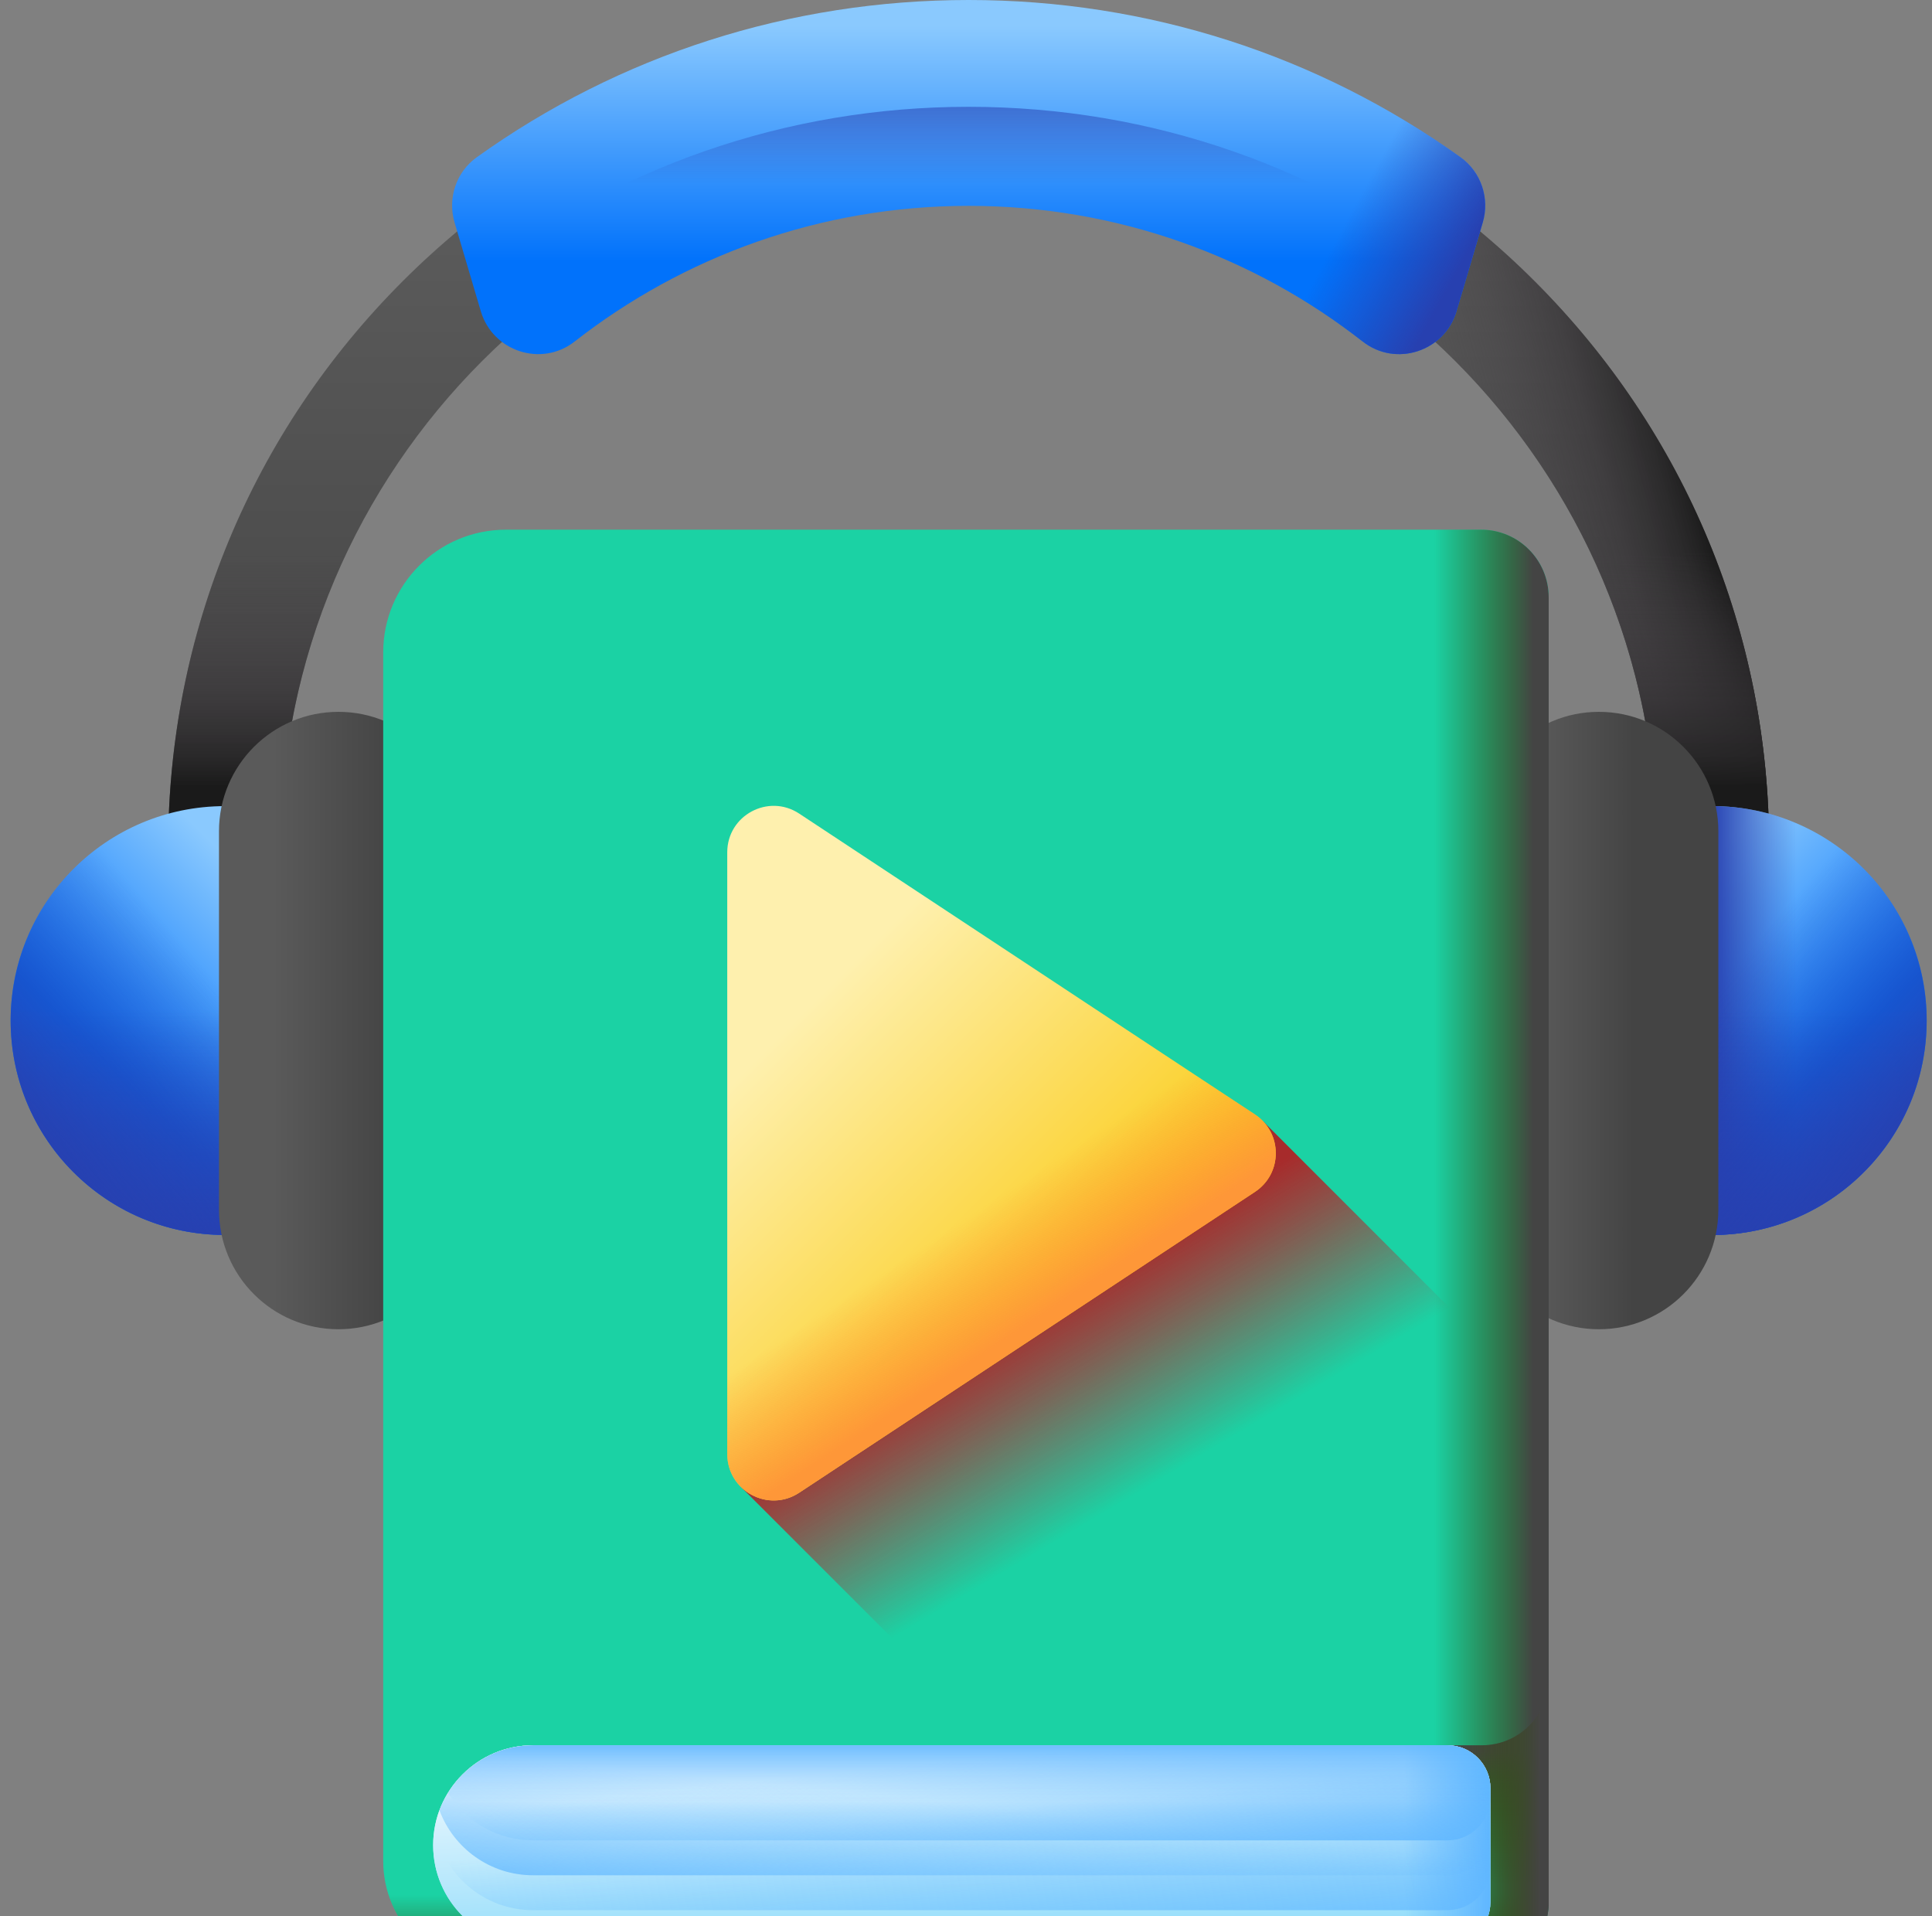
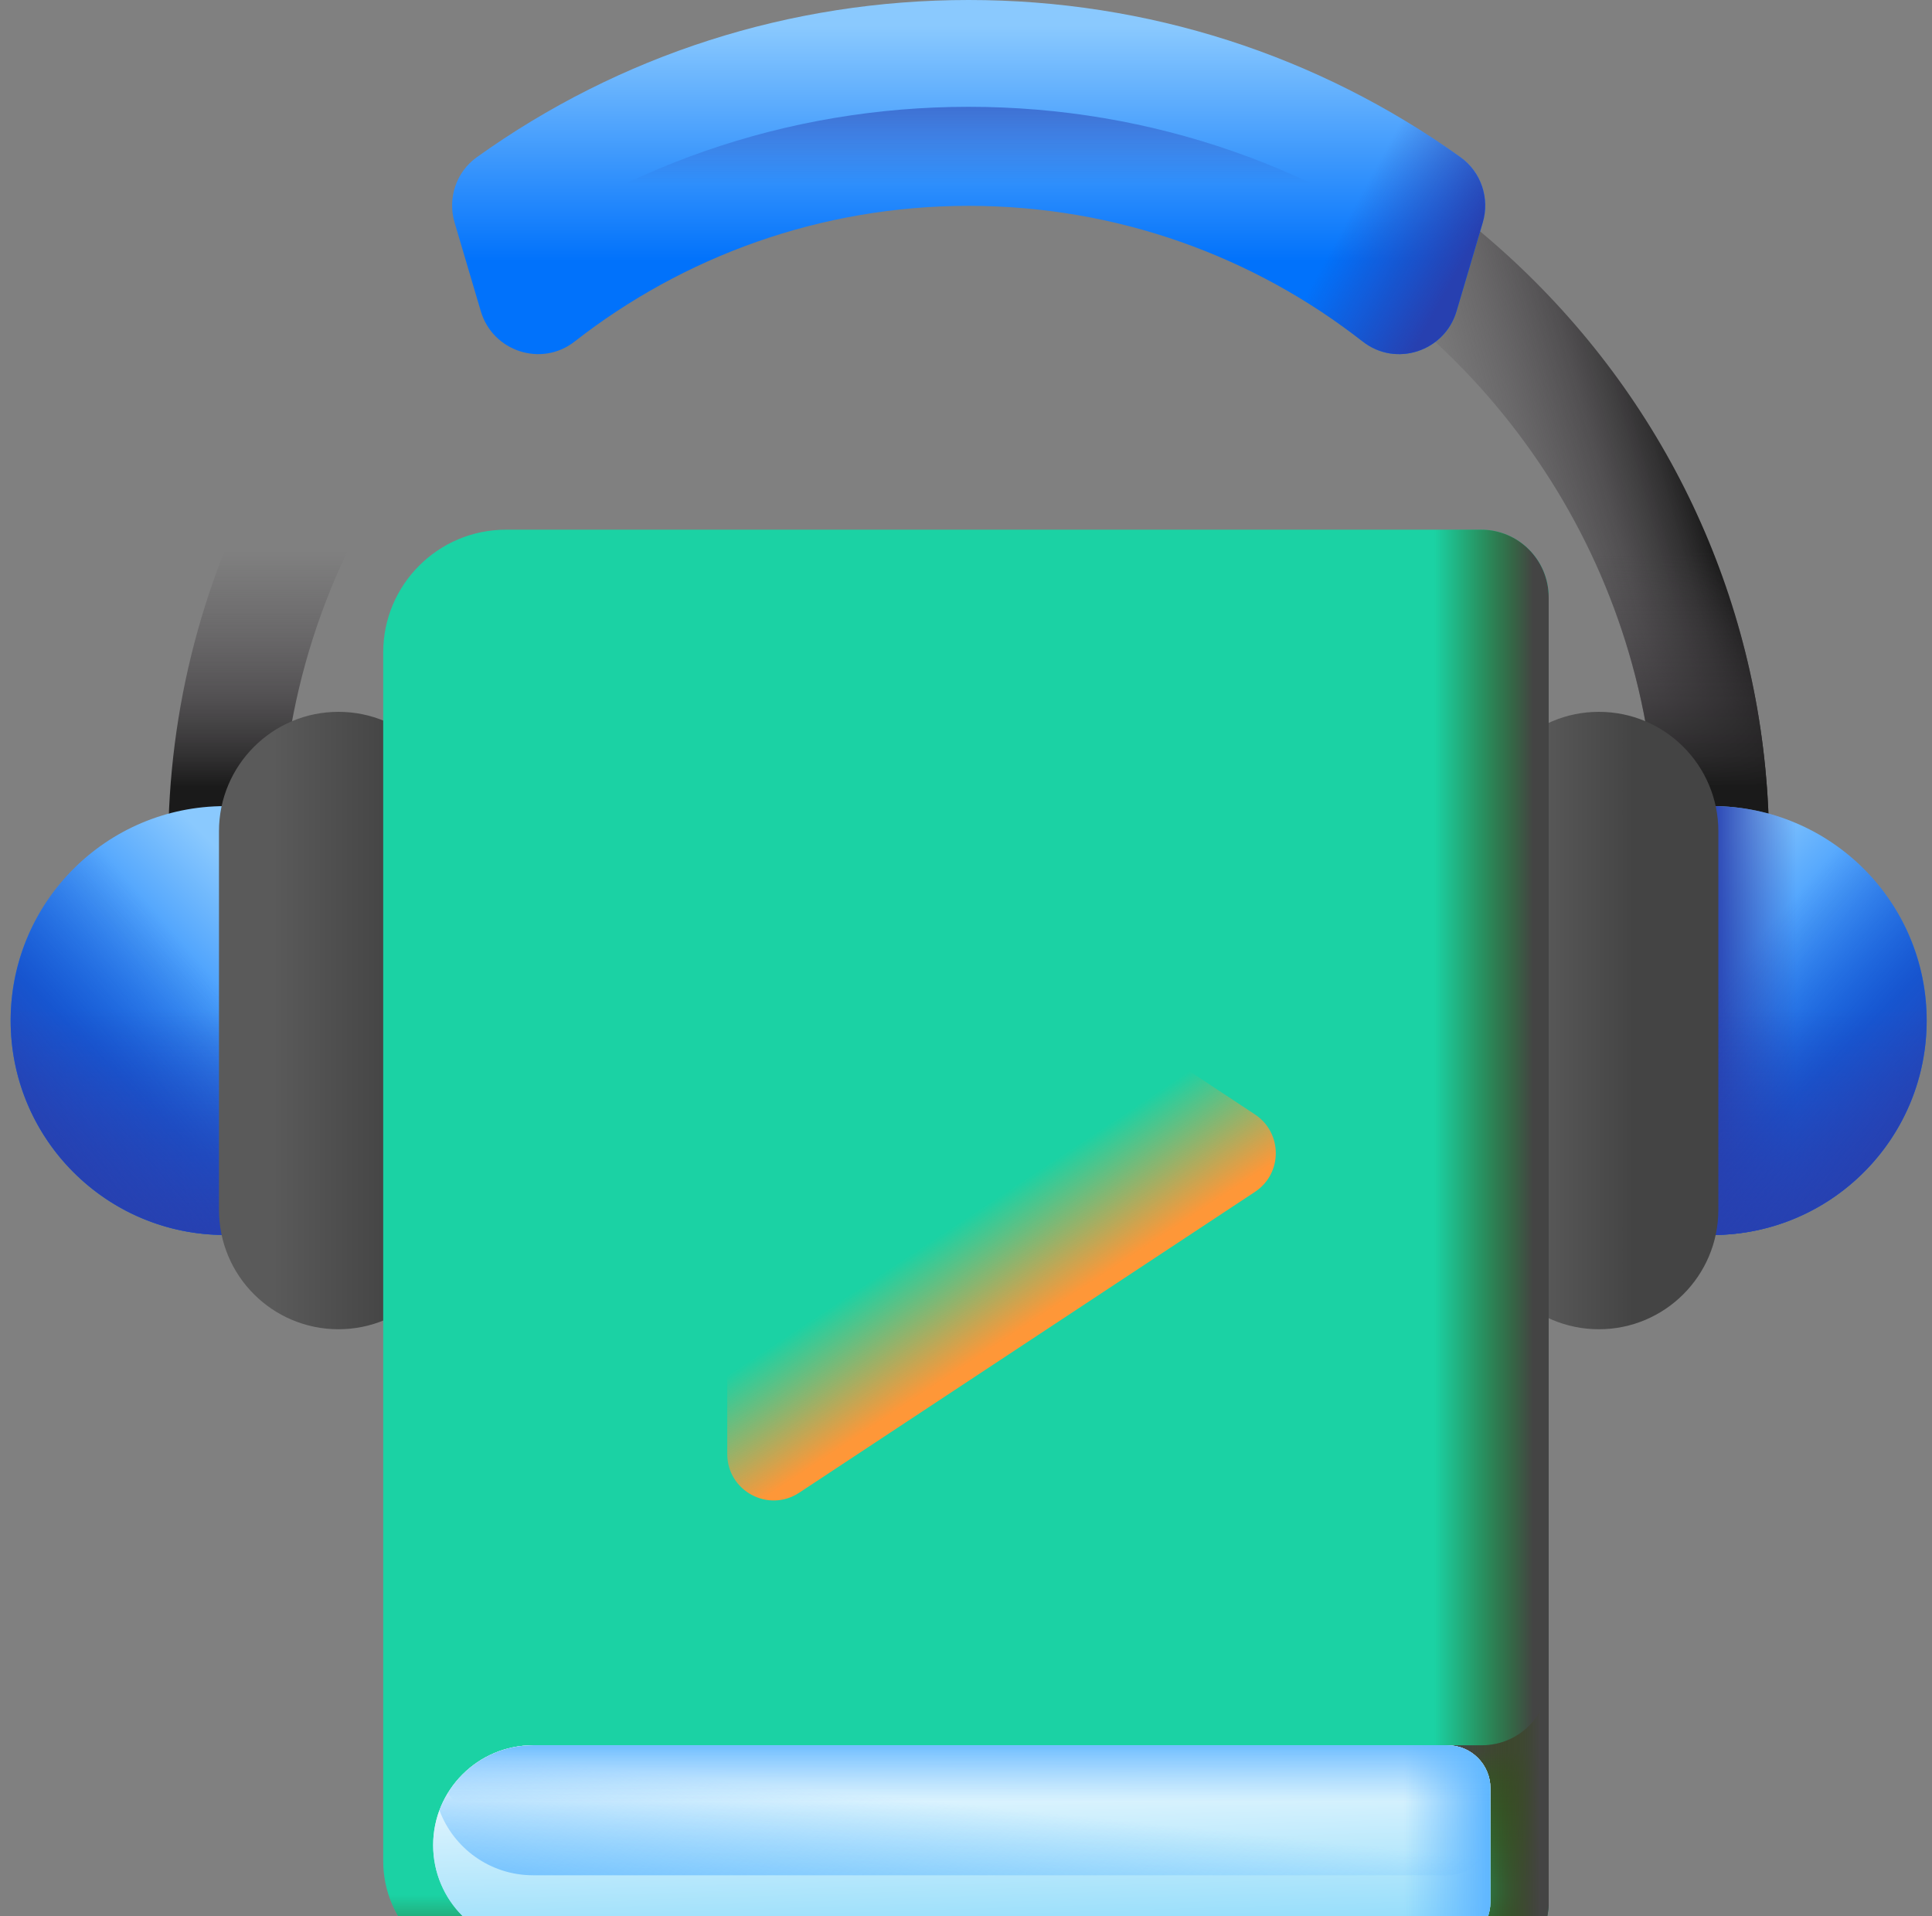
<svg xmlns="http://www.w3.org/2000/svg" width="121" height="120" viewBox="0 0 121 120" fill="none">
  <rect x="0" y="0" width="121" height="120" fill="#808080" stroke="none" />
-   <path d="M107.284 69.019C105.343 69.019 103.769 67.445 103.769 65.504V53.063C103.769 29.297 84.433 9.961 60.667 9.961C36.9 9.961 17.564 29.297 17.564 53.063V65.504C17.564 67.445 15.99 69.019 14.049 69.019C12.107 69.019 10.533 67.445 10.533 65.504V53.063C10.533 39.672 15.748 27.082 25.217 17.613C34.686 8.145 47.275 2.93 60.667 2.93C74.058 2.93 86.647 8.145 96.116 17.613C105.585 27.082 110.8 39.672 110.8 53.063V65.504C110.8 67.446 109.226 69.019 107.284 69.019Z" fill="url(#paint0_linear_15108_10933)" />
  <path d="M110.8 65.504V53.063C110.8 39.672 105.585 27.082 96.116 17.613C91.392 12.89 85.891 9.225 79.902 6.738V14.499C94.04 21.579 103.769 36.205 103.769 53.063V65.504C103.769 67.445 105.343 69.019 107.284 69.019C109.226 69.019 110.8 67.446 110.8 65.504Z" fill="url(#paint1_linear_15108_10933)" />
  <path d="M103.769 53.063V65.504C103.769 67.445 105.343 69.019 107.285 69.019C109.226 69.019 110.8 67.445 110.8 65.504V53.063C110.8 44.295 108.564 35.871 104.362 28.441H96.023C100.902 35.426 103.769 43.915 103.769 53.063Z" fill="url(#paint2_linear_15108_10933)" />
  <path d="M14.049 69.019C15.99 69.019 17.564 67.445 17.564 65.504V53.063C17.564 43.915 20.431 35.425 25.31 28.441H16.971C12.77 35.871 10.533 44.295 10.533 53.063V65.504C10.533 67.446 12.107 69.019 14.049 69.019Z" fill="url(#paint3_linear_15108_10933)" />
  <path d="M107.239 77.336C114.655 77.336 120.667 71.324 120.667 63.909C120.667 56.493 114.655 50.481 107.239 50.481C99.824 50.481 93.812 56.493 93.812 63.909C93.812 71.324 99.824 77.336 107.239 77.336Z" fill="url(#paint4_linear_15108_10933)" />
  <path d="M107.239 77.336C114.655 77.336 120.667 71.324 120.667 63.909C120.667 56.493 114.655 50.481 107.239 50.481C99.824 50.481 93.812 56.493 93.812 63.909C93.812 71.324 99.824 77.336 107.239 77.336Z" fill="url(#paint5_linear_15108_10933)" />
  <path d="M93.813 63.909C93.813 71.324 99.824 77.336 107.24 77.336C114.655 77.336 120.667 71.324 120.667 63.909C120.668 62.349 120.398 60.802 119.867 59.335H94.613C94.082 60.802 93.811 62.349 93.813 63.909Z" fill="url(#paint6_linear_15108_10933)" />
  <path d="M97.745 73.403C102.989 78.647 111.49 78.647 116.734 73.403C121.978 68.16 121.977 59.658 116.734 54.415C115.632 53.311 114.346 52.408 112.934 51.747L95.077 69.604C95.739 71.016 96.642 72.302 97.745 73.403Z" fill="url(#paint7_linear_15108_10933)" />
  <path d="M100.137 83.24C96.005 83.24 92.655 79.89 92.655 75.758V52.059C92.655 47.927 96.005 44.577 100.137 44.577C104.269 44.577 107.619 47.927 107.619 52.059V75.758C107.619 79.89 104.269 83.24 100.137 83.24Z" fill="url(#paint8_linear_15108_10933)" />
  <path d="M14.094 77.336C21.509 77.336 27.521 71.324 27.521 63.909C27.521 56.493 21.509 50.481 14.094 50.481C6.678 50.481 0.667 56.493 0.667 63.909C0.667 71.324 6.678 77.336 14.094 77.336Z" fill="url(#paint9_linear_15108_10933)" />
  <path d="M27.521 63.909C27.521 71.324 21.509 77.336 14.094 77.336C6.678 77.336 0.667 71.324 0.667 63.909C0.665 62.349 0.936 60.802 1.467 59.335H26.721C27.251 60.802 27.522 62.349 27.521 63.909Z" fill="url(#paint10_linear_15108_10933)" />
  <path d="M23.588 73.403C18.344 78.647 9.843 78.647 4.599 73.403C-0.644 68.16 -0.644 59.658 4.599 54.415C5.701 53.311 6.987 52.408 8.399 51.747L26.256 69.604C25.594 71.016 24.692 72.302 23.588 73.403Z" fill="url(#paint11_linear_15108_10933)" />
  <path d="M21.196 83.24C25.328 83.24 28.678 79.89 28.678 75.758V52.059C28.678 47.927 25.328 44.577 21.196 44.577C17.064 44.577 13.714 47.927 13.714 52.059V75.758C13.714 79.89 17.064 83.24 21.196 83.24Z" fill="url(#paint12_linear_15108_10933)" />
  <path d="M60.667 0C49.461 0 38.786 3.453 29.854 9.851C28.568 10.773 28.021 12.419 28.47 13.937L30.113 19.49C30.859 22.009 33.913 23.009 35.983 21.391C42.798 16.067 51.368 12.891 60.667 12.891C69.965 12.891 78.535 16.067 85.35 21.391C87.421 23.009 90.474 22.01 91.22 19.49L92.863 13.937C93.313 12.419 92.766 10.773 91.479 9.851C82.547 3.453 71.873 0 60.667 0Z" fill="url(#paint13_linear_15108_10933)" />
  <path d="M91.801 17.522L91.22 19.491C90.474 22.01 87.421 23.009 85.351 21.391C78.535 16.066 69.964 12.89 60.667 12.89C51.369 12.89 42.798 16.066 35.982 21.391C33.913 23.009 30.859 22.01 30.113 19.491L29.532 17.522C38.359 10.5 49.22 6.689 60.667 6.689C72.114 6.689 82.974 10.5 91.801 17.522Z" fill="url(#paint14_linear_15108_10933)" />
  <path d="M92.763 123.369H30.823C27.055 123.369 24 120.314 24 116.546V40.859C24 36.613 27.442 33.17 31.688 33.17H92.763C95.099 33.17 96.993 35.064 96.993 37.4V119.139C96.993 121.475 95.099 123.369 92.763 123.369Z" fill="#1BD2A4" />
  <path d="M24 113.362V116.546C24 120.314 27.055 123.369 30.823 123.369H92.763C95.099 123.369 96.993 121.475 96.993 119.14V113.362H24Z" fill="url(#paint15_linear_15108_10933)" />
  <path d="M92.763 33.17H61.409V123.369H92.763C95.099 123.369 96.993 121.475 96.993 119.14V37.4C96.993 35.064 95.099 33.17 92.763 33.17Z" fill="url(#paint16_linear_15108_10933)" />
  <path d="M90.655 109.293L79.025 123.37H92.763C95.099 123.37 96.993 121.476 96.993 119.14V105.116C96.993 107.423 95.123 109.293 92.817 109.293H90.655Z" fill="url(#paint17_linear_15108_10933)" />
  <path d="M90.655 109.293L79.025 123.37H92.763C95.099 123.37 96.993 121.476 96.993 119.14V105.116C96.993 107.423 95.123 109.293 92.817 109.293H90.655Z" fill="url(#paint18_linear_15108_10933)" />
  <path d="M90.655 121.805H33.385C29.929 121.805 27.128 119.004 27.128 115.549C27.128 112.093 29.929 109.292 33.385 109.292H90.655C92.139 109.292 93.343 110.496 93.343 111.98V119.117C93.343 120.601 92.139 121.805 90.655 121.805Z" fill="url(#paint19_linear_15108_10933)" />
  <path d="M90.655 121.805H33.385C29.929 121.805 27.128 119.004 27.128 115.549C27.128 112.093 29.929 109.292 33.385 109.292H90.655C92.139 109.292 93.343 110.496 93.343 111.98V119.117C93.343 120.601 92.139 121.805 90.655 121.805Z" fill="url(#paint20_linear_15108_10933)" />
  <path d="M90.655 109.292H79.025V121.805H90.655C92.139 121.805 93.343 120.601 93.343 119.117V111.98C93.343 110.496 92.139 109.292 90.655 109.292Z" fill="url(#paint21_linear_15108_10933)" />
-   <path d="M90.655 109.292H33.385C30.303 109.292 27.743 111.522 27.226 114.455C27.743 117.39 30.303 119.619 33.385 119.619H90.655C92.14 119.619 93.344 118.415 93.344 116.931V111.98C93.343 110.496 92.14 109.292 90.655 109.292Z" fill="url(#paint22_linear_15108_10933)" />
  <path d="M90.655 109.292H33.385C30.698 109.292 28.408 110.985 27.521 113.362C28.408 115.74 30.698 117.433 33.385 117.433H90.655C92.139 117.433 93.343 116.229 93.343 114.745V111.98C93.343 110.496 92.139 109.292 90.655 109.292Z" fill="url(#paint23_linear_15108_10933)" />
-   <path d="M90.655 109.292H33.385C31.132 109.292 29.158 110.483 28.056 112.269C29.158 114.056 31.132 115.247 33.385 115.247H90.655C92.14 115.247 93.344 114.043 93.344 112.558V111.98C93.343 110.496 92.14 109.292 90.655 109.292Z" fill="url(#paint24_linear_15108_10933)" />
  <path d="M90.655 109.292H33.385C31.132 109.292 29.158 110.483 28.056 112.269C29.158 114.056 31.132 115.247 33.385 115.247H90.655C92.14 115.247 93.344 114.043 93.344 112.558V111.98C93.343 110.496 92.14 109.292 90.655 109.292Z" fill="url(#paint25_linear_15108_10933)" />
-   <path d="M79.118 70.227L46.394 93.104L73.29 120H90.195C92.332 120 94.065 118.267 94.065 116.13V85.174L79.118 70.227Z" fill="url(#paint26_linear_15108_10933)" />
-   <path d="M78.597 69.788L50.053 50.949C48.121 49.674 45.547 51.059 45.547 53.374V91.052C45.547 93.367 48.121 94.752 50.053 93.477L78.597 74.638C80.337 73.49 80.337 70.936 78.597 69.788Z" fill="url(#paint27_linear_15108_10933)" />
  <path d="M78.597 69.788L65.712 61.284L45.547 74.593V91.052C45.547 93.367 48.121 94.752 50.054 93.477L78.597 74.638C80.337 73.49 80.337 70.936 78.597 69.788Z" fill="url(#paint28_linear_15108_10933)" />
  <path d="M91.479 9.851C85.131 5.304 77.903 2.246 70.23 0.857V14.043C75.817 15.413 80.95 17.954 85.35 21.391C87.421 23.009 90.474 22.01 91.22 19.49L92.863 13.937C93.313 12.419 92.766 10.773 91.479 9.851Z" fill="url(#paint29_linear_15108_10933)" />
  <defs>
    <linearGradient id="paint0_linear_15108_10933" x1="60.667" y1="15.146" x2="60.667" y2="50.477" gradientUnits="userSpaceOnUse">
      <stop stop-color="#5A5A5A" />
      <stop offset="1" stop-color="#444444" />
    </linearGradient>
    <linearGradient id="paint1_linear_15108_10933" x1="92.802" y1="38.163" x2="107.338" y2="34.153" gradientUnits="userSpaceOnUse">
      <stop stop-color="#433F43" stop-opacity="0" />
      <stop offset="0.344" stop-color="#403C40" stop-opacity="0.344" />
      <stop offset="0.622" stop-color="#363336" stop-opacity="0.622" />
      <stop offset="0.876" stop-color="#252425" stop-opacity="0.876" />
      <stop offset="1" stop-color="#1A1A1A" />
    </linearGradient>
    <linearGradient id="paint2_linear_15108_10933" x1="103.412" y1="34.527" x2="103.412" y2="49.254" gradientUnits="userSpaceOnUse">
      <stop stop-color="#433F43" stop-opacity="0" />
      <stop offset="0.344" stop-color="#403C40" stop-opacity="0.344" />
      <stop offset="0.622" stop-color="#363336" stop-opacity="0.622" />
      <stop offset="0.876" stop-color="#252425" stop-opacity="0.876" />
      <stop offset="1" stop-color="#1A1A1A" />
    </linearGradient>
    <linearGradient id="paint3_linear_15108_10933" x1="17.922" y1="34.527" x2="17.922" y2="49.254" gradientUnits="userSpaceOnUse">
      <stop stop-color="#433F43" stop-opacity="0" />
      <stop offset="0.344" stop-color="#403C40" stop-opacity="0.344" />
      <stop offset="0.622" stop-color="#363336" stop-opacity="0.622" />
      <stop offset="0.876" stop-color="#252425" stop-opacity="0.876" />
      <stop offset="1" stop-color="#1A1A1A" />
    </linearGradient>
    <linearGradient id="paint4_linear_15108_10933" x1="102.07" y1="58.739" x2="112.241" y2="68.91" gradientUnits="userSpaceOnUse">
      <stop stop-color="#8AC9FE" />
      <stop offset="1" stop-color="#0172FB" />
    </linearGradient>
    <linearGradient id="paint5_linear_15108_10933" x1="112.528" y1="63.909" x2="107.086" y2="63.909" gradientUnits="userSpaceOnUse">
      <stop stop-color="#2740B0" stop-opacity="0" />
      <stop offset="1" stop-color="#2740B0" />
    </linearGradient>
    <linearGradient id="paint6_linear_15108_10933" x1="107.24" y1="63.216" x2="107.24" y2="77.856" gradientUnits="userSpaceOnUse">
      <stop stop-color="#2740B0" stop-opacity="0" />
      <stop offset="1" stop-color="#2740B0" />
    </linearGradient>
    <linearGradient id="paint7_linear_15108_10933" x1="106.368" y1="63.157" x2="118.063" y2="73.245" gradientUnits="userSpaceOnUse">
      <stop stop-color="#2740B0" stop-opacity="0" />
      <stop offset="1" stop-color="#2740B0" />
    </linearGradient>
    <linearGradient id="paint8_linear_15108_10933" x1="96.155" y1="63.909" x2="102.316" y2="63.909" gradientUnits="userSpaceOnUse">
      <stop stop-color="#5A5A5A" />
      <stop offset="1" stop-color="#444444" />
    </linearGradient>
    <linearGradient id="paint9_linear_15108_10933" x1="19.263" y1="58.739" x2="9.092" y2="68.91" gradientUnits="userSpaceOnUse">
      <stop stop-color="#8AC9FE" />
      <stop offset="1" stop-color="#0172FB" />
    </linearGradient>
    <linearGradient id="paint10_linear_15108_10933" x1="14.094" y1="63.216" x2="14.094" y2="77.856" gradientUnits="userSpaceOnUse">
      <stop stop-color="#2740B0" stop-opacity="0" />
      <stop offset="1" stop-color="#2740B0" />
    </linearGradient>
    <linearGradient id="paint11_linear_15108_10933" x1="14.965" y1="63.157" x2="3.27" y2="73.245" gradientUnits="userSpaceOnUse">
      <stop stop-color="#2740B0" stop-opacity="0" />
      <stop offset="1" stop-color="#2740B0" />
    </linearGradient>
    <linearGradient id="paint12_linear_15108_10933" x1="17.126" y1="63.909" x2="24.632" y2="63.909" gradientUnits="userSpaceOnUse">
      <stop stop-color="#5A5A5A" />
      <stop offset="1" stop-color="#444444" />
    </linearGradient>
    <linearGradient id="paint13_linear_15108_10933" x1="60.667" y1="1.613" x2="60.667" y2="16.34" gradientUnits="userSpaceOnUse">
      <stop stop-color="#8AC9FE" />
      <stop offset="1" stop-color="#0172FB" />
    </linearGradient>
    <linearGradient id="paint14_linear_15108_10933" x1="60.667" y1="11.47" x2="60.667" y2="2.717" gradientUnits="userSpaceOnUse">
      <stop stop-color="#2740B0" stop-opacity="0" />
      <stop offset="1" stop-color="#2740B0" />
    </linearGradient>
    <linearGradient id="paint15_linear_15108_10933" x1="60.496" y1="118.678" x2="60.496" y2="123.791" gradientUnits="userSpaceOnUse">
      <stop stop-color="#334C0F" stop-opacity="0" />
      <stop offset="0.32" stop-color="#344C12" stop-opacity="0.32" />
      <stop offset="0.565" stop-color="#374A1C" stop-opacity="0.565" />
      <stop offset="0.786" stop-color="#3C482C" stop-opacity="0.786" />
      <stop offset="0.991" stop-color="#444443" stop-opacity="0.991" />
      <stop offset="1" stop-color="#444444" />
    </linearGradient>
    <linearGradient id="paint16_linear_15108_10933" x1="89.835" y1="78.27" x2="96.054" y2="78.27" gradientUnits="userSpaceOnUse">
      <stop stop-color="#334C0F" stop-opacity="0" />
      <stop offset="0.32" stop-color="#344C12" stop-opacity="0.32" />
      <stop offset="0.565" stop-color="#374A1C" stop-opacity="0.565" />
      <stop offset="0.786" stop-color="#3C482C" stop-opacity="0.786" />
      <stop offset="0.991" stop-color="#444443" stop-opacity="0.991" />
      <stop offset="1" stop-color="#444444" />
    </linearGradient>
    <linearGradient id="paint17_linear_15108_10933" x1="88.009" y1="118.01" x2="88.009" y2="109.694" gradientUnits="userSpaceOnUse">
      <stop stop-color="#334C0F" stop-opacity="0" />
      <stop offset="0.32" stop-color="#344C12" stop-opacity="0.32" />
      <stop offset="0.565" stop-color="#374A1C" stop-opacity="0.565" />
      <stop offset="0.786" stop-color="#3C482C" stop-opacity="0.786" />
      <stop offset="0.991" stop-color="#444443" stop-opacity="0.991" />
      <stop offset="1" stop-color="#444444" />
    </linearGradient>
    <linearGradient id="paint18_linear_15108_10933" x1="91.363" y1="114.243" x2="96.473" y2="114.243" gradientUnits="userSpaceOnUse">
      <stop stop-color="#334C0F" stop-opacity="0" />
      <stop offset="0.32" stop-color="#344C12" stop-opacity="0.32" />
      <stop offset="0.565" stop-color="#374A1C" stop-opacity="0.565" />
      <stop offset="0.786" stop-color="#3C482C" stop-opacity="0.786" />
      <stop offset="0.991" stop-color="#444443" stop-opacity="0.991" />
      <stop offset="1" stop-color="#444444" />
    </linearGradient>
    <linearGradient id="paint19_linear_15108_10933" x1="60.102" y1="109.413" x2="60.478" y2="121.72" gradientUnits="userSpaceOnUse">
      <stop stop-color="#F5FBFF" />
      <stop offset="1" stop-color="#91DCFA" />
    </linearGradient>
    <linearGradient id="paint20_linear_15108_10933" x1="60.102" y1="109.413" x2="60.478" y2="121.72" gradientUnits="userSpaceOnUse">
      <stop stop-color="#F5FBFF" />
      <stop offset="1" stop-color="#91DCFA" />
    </linearGradient>
    <linearGradient id="paint21_linear_15108_10933" x1="87.93" y1="115.549" x2="93.215" y2="115.549" gradientUnits="userSpaceOnUse">
      <stop stop-color="#60B7FF" stop-opacity="0" />
      <stop offset="1" stop-color="#60B7FF" />
    </linearGradient>
    <linearGradient id="paint22_linear_15108_10933" x1="60.32" y1="113.533" x2="61.492" y2="126.008" gradientUnits="userSpaceOnUse">
      <stop stop-color="#60B7FF" stop-opacity="0" />
      <stop offset="1" stop-color="#60B7FF" />
    </linearGradient>
    <linearGradient id="paint23_linear_15108_10933" x1="60.545" y1="113.019" x2="59.54" y2="122.898" gradientUnits="userSpaceOnUse">
      <stop stop-color="#60B7FF" stop-opacity="0" />
      <stop offset="1" stop-color="#60B7FF" />
    </linearGradient>
    <linearGradient id="paint24_linear_15108_10933" x1="60.497" y1="110.161" x2="61.585" y2="120.292" gradientUnits="userSpaceOnUse">
      <stop stop-color="#60B7FF" stop-opacity="0" />
      <stop offset="1" stop-color="#60B7FF" />
    </linearGradient>
    <linearGradient id="paint25_linear_15108_10933" x1="60.7" y1="112.818" x2="60.7" y2="108.882" gradientUnits="userSpaceOnUse">
      <stop stop-color="#60B7FF" stop-opacity="0" />
      <stop offset="1" stop-color="#60B7FF" />
    </linearGradient>
    <linearGradient id="paint26_linear_15108_10933" x1="72.396" y1="92.797" x2="65.628" y2="81.369" gradientUnits="userSpaceOnUse">
      <stop stop-color="#C41926" stop-opacity="0" />
      <stop offset="0.363" stop-color="#BF1C27" stop-opacity="0.363" />
      <stop offset="0.8" stop-color="#B12529" stop-opacity="0.8" />
      <stop offset="1" stop-color="#A72B2B" />
    </linearGradient>
    <linearGradient id="paint27_linear_15108_10933" x1="47.399" y1="66.308" x2="68.593" y2="87.502" gradientUnits="userSpaceOnUse">
      <stop stop-color="#FEF0AE" />
      <stop offset="1" stop-color="#FAC600" />
    </linearGradient>
    <linearGradient id="paint28_linear_15108_10933" x1="59.585" y1="76.866" x2="63.826" y2="83.306" gradientUnits="userSpaceOnUse">
      <stop stop-color="#FE9738" stop-opacity="0" />
      <stop offset="1" stop-color="#FE9738" />
    </linearGradient>
    <linearGradient id="paint29_linear_15108_10933" x1="84.402" y1="13.686" x2="91.085" y2="17.362" gradientUnits="userSpaceOnUse">
      <stop stop-color="#2740B0" stop-opacity="0" />
      <stop offset="1" stop-color="#2740B0" />
    </linearGradient>
  </defs>
</svg>